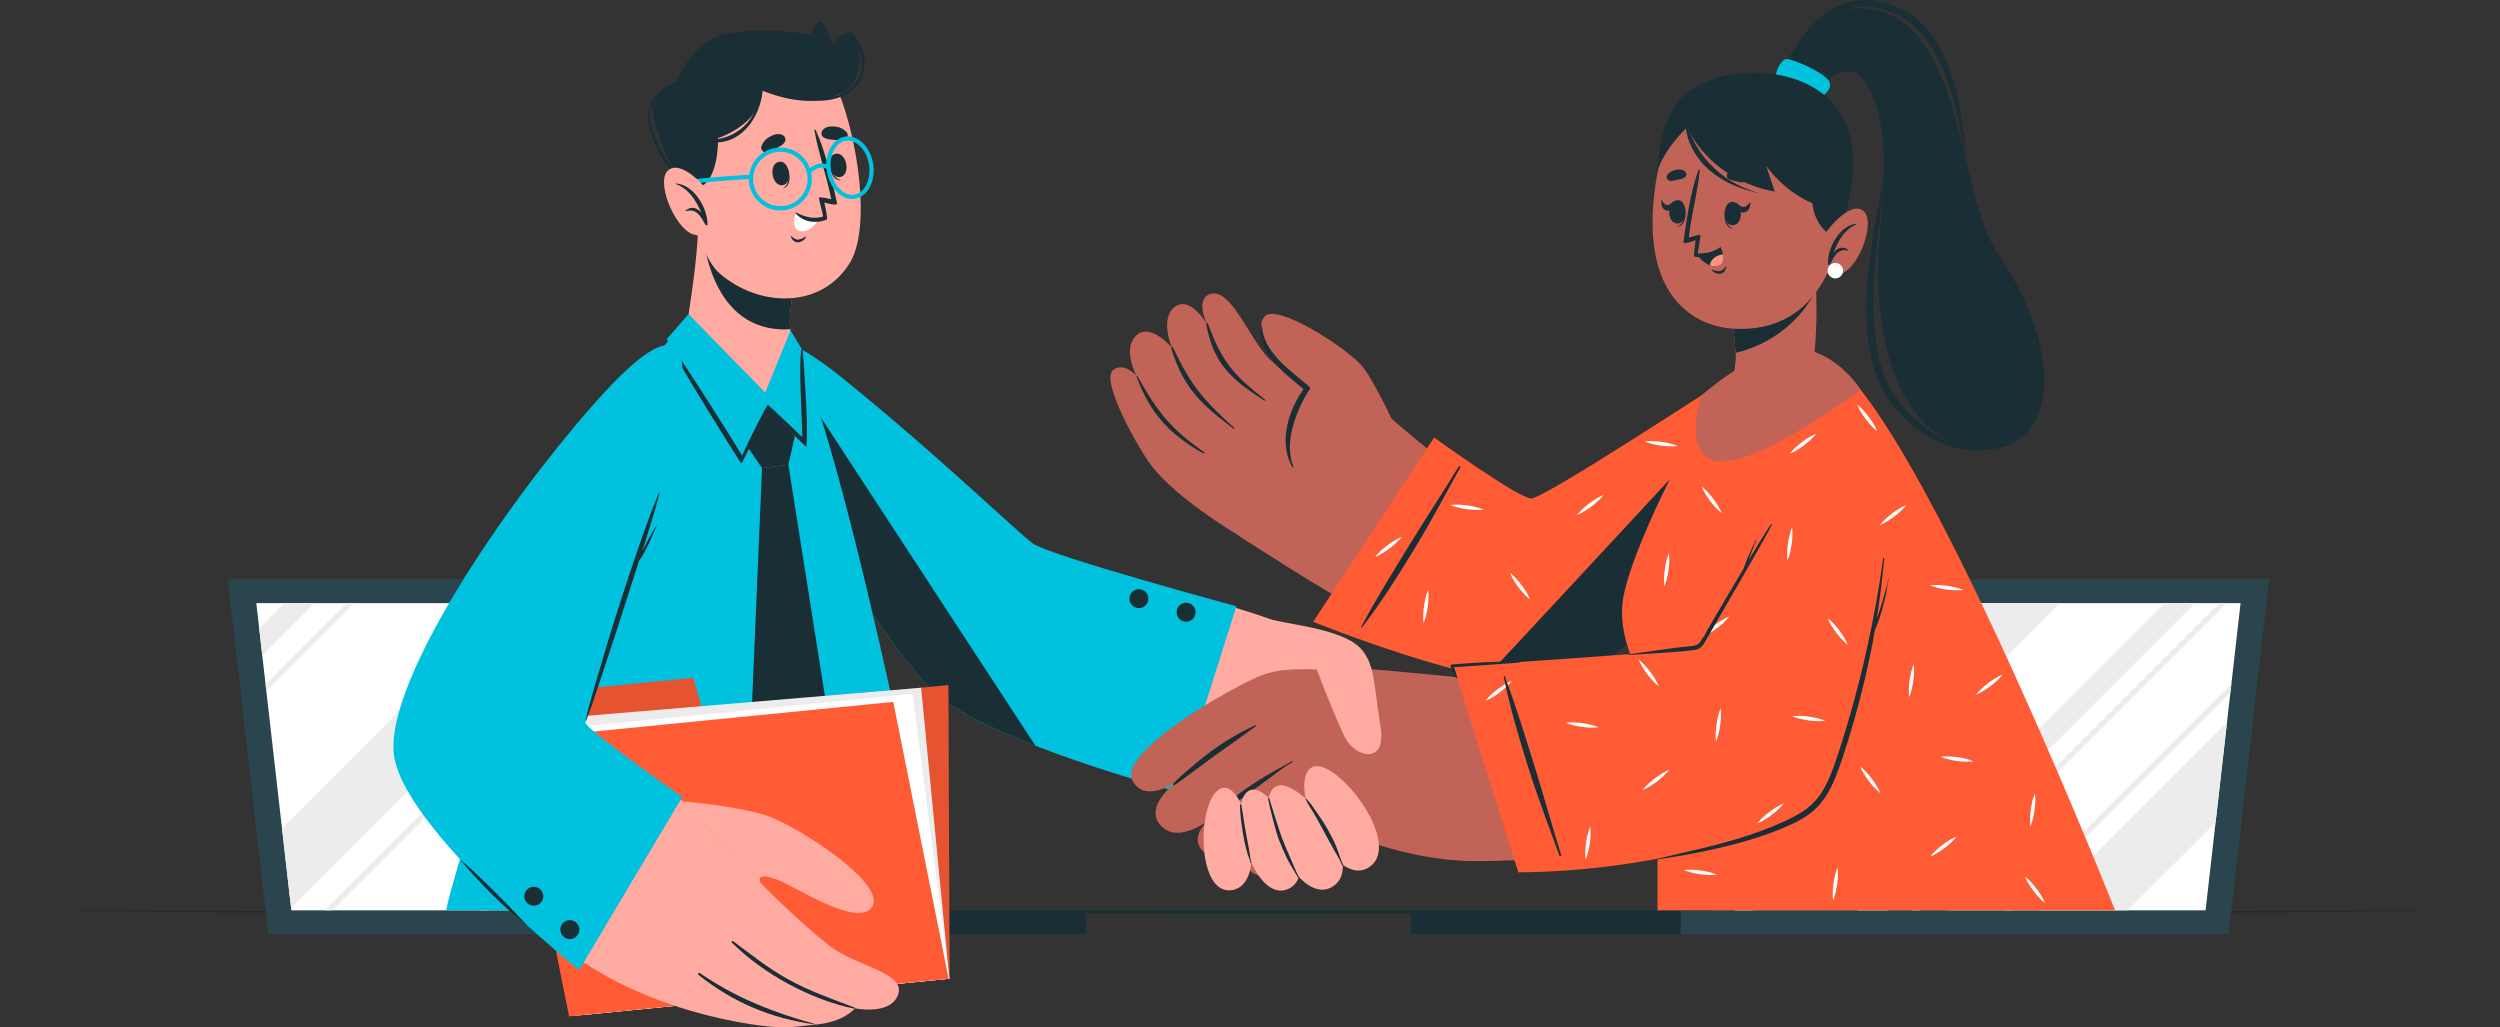
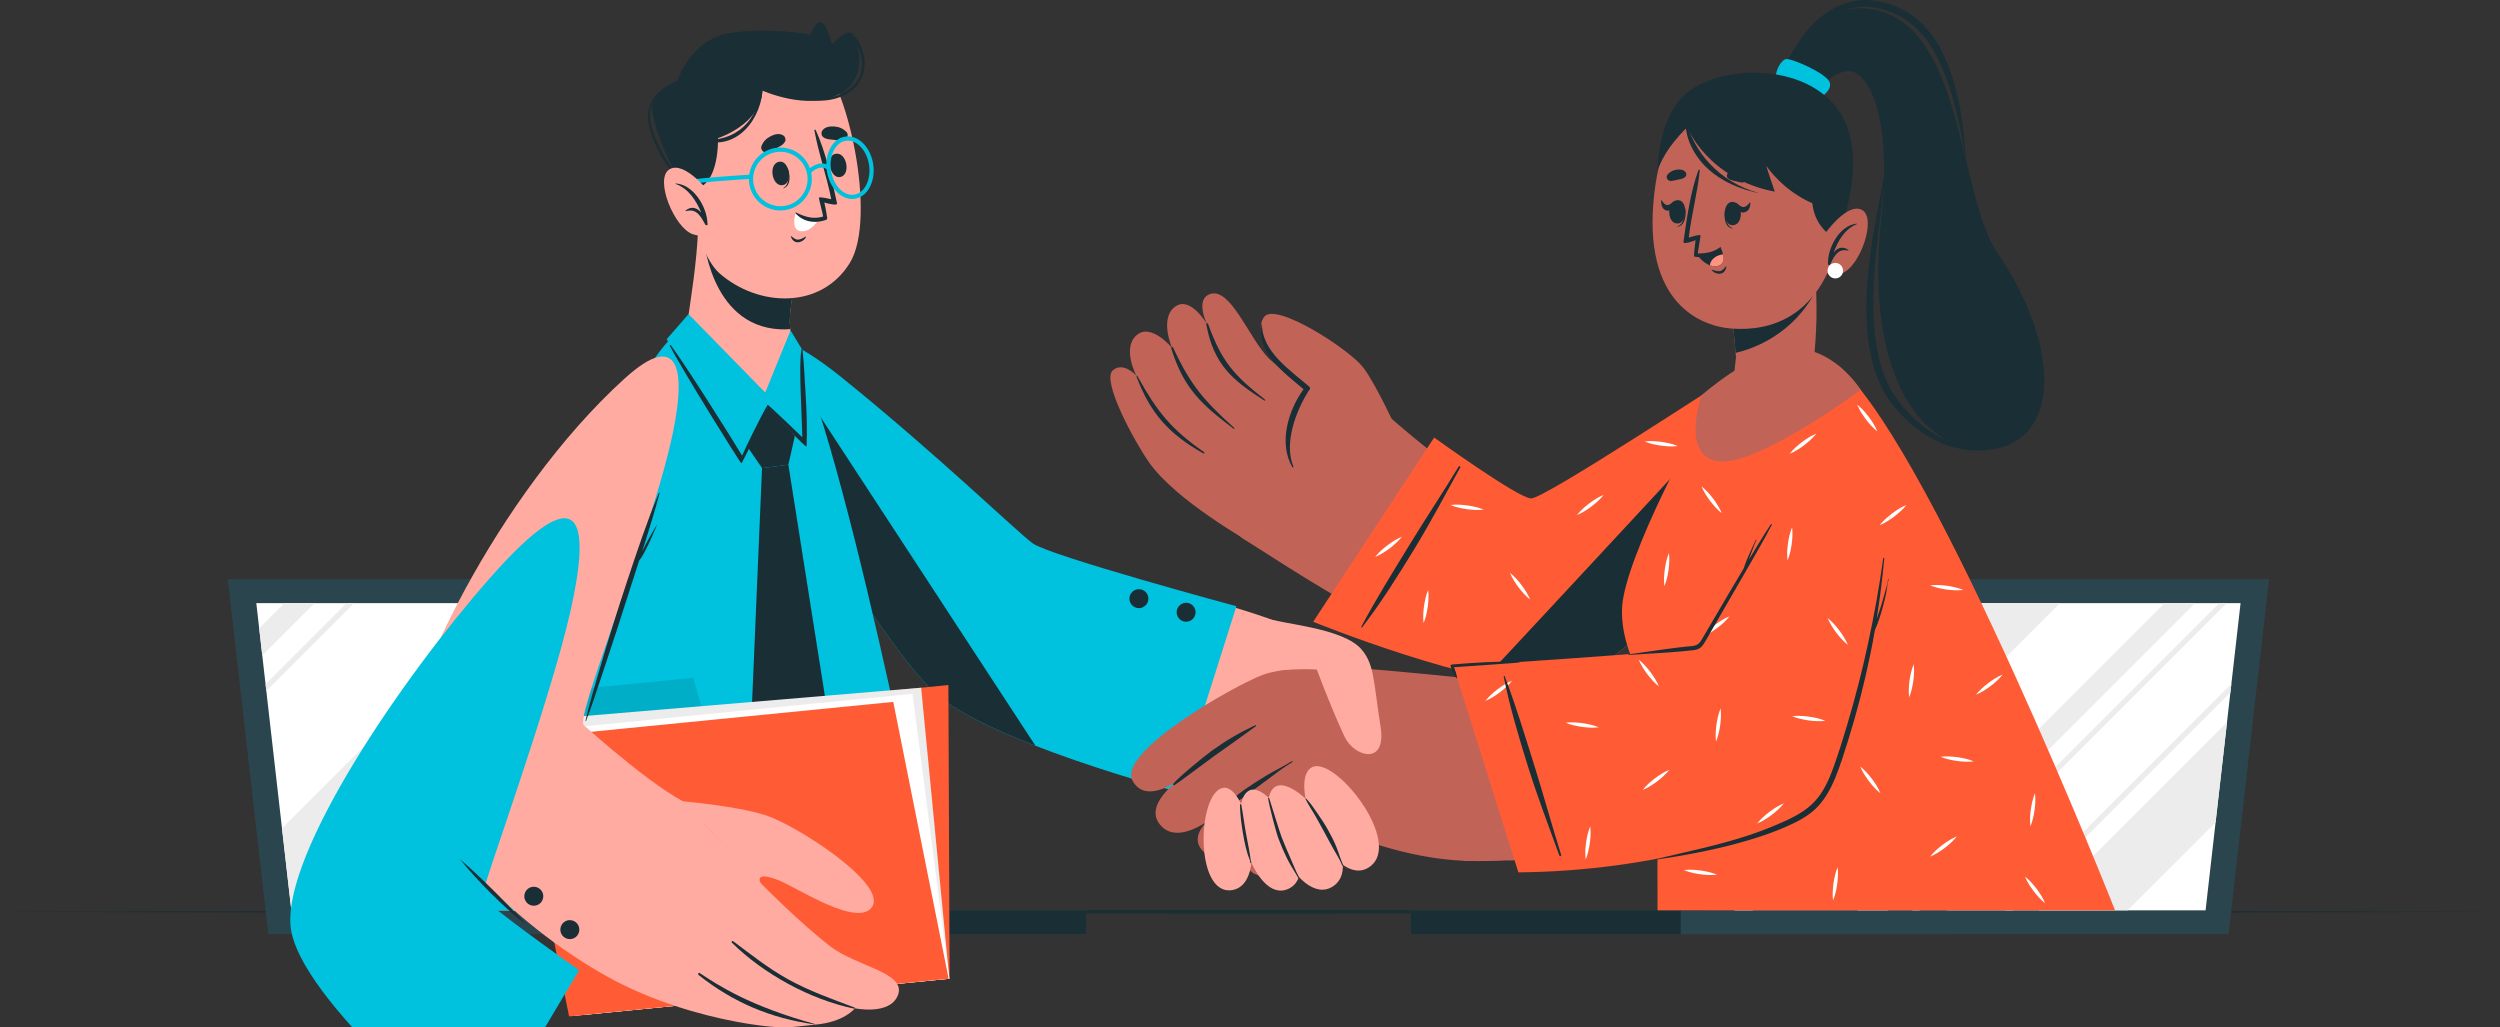
<svg xmlns="http://www.w3.org/2000/svg" id="_レイヤー_1" data-name="レイヤー 1" viewBox="0 0 599.88 246.55">
  <rect x="0" y="0" width="599.88" height="246.55" fill="#333333" stroke="none" />
  <polygon points="0 218.79 74.98 218.57 149.97 218.49 299.94 218.34 449.91 218.49 524.89 218.57 599.88 218.79 524.89 219.01 449.91 219.09 299.94 219.25 149.97 219.09 74.98 219.01 0 218.79" style="fill: #1a2e35; stroke-width: 0px;" />
  <g>
    <polygon points="189.75 224.15 64.38 224.15 54.67 139 180.05 139 189.75 224.15" style="fill: #2b454e; stroke-width: 0px;" />
    <polygon points="182.92 218.44 69.91 218.44 61.5 144.72 174.52 144.72 182.92 218.44" style="fill: #fff; stroke-width: 0px;" />
    <g>
      <rect x="131.94" y="218.44" width="128.68" height="5.72" style="fill: #2b454e; stroke-width: 0px;" />
      <rect x="195.85" y="218.44" width="64.77" height="5.72" style="fill: #1a2e35; stroke-width: 0px;" />
    </g>
    <g>
      <polygon points="143 144.72 69.85 217.87 67.67 198.74 121.68 144.72 143 144.72" style="fill: #ececec; stroke-width: 0px;" />
      <polygon points="181.01 201.65 164.22 218.44 142.89 218.44 178.83 182.51 181.01 201.65" style="fill: #ececec; stroke-width: 0px;" />
      <polygon points="75.51 144.72 62.94 157.28 62.2 150.76 68.24 144.72 75.51 144.72" style="fill: #ececec; stroke-width: 0px;" />
      <polygon points="177.42 170.21 129.19 218.44 121.91 218.44 176.68 163.68 177.42 170.21" style="fill: #ececec; stroke-width: 0px;" />
      <polygon points="84.99 144.72 63.91 165.8 63.73 164.16 83.17 144.72 84.99 144.72" style="fill: #ececec; stroke-width: 0px;" />
      <polygon points="153.45 144.72 79.73 218.44 77.91 218.44 151.63 144.72 153.45 144.72" style="fill: #ececec; stroke-width: 0px;" />
      <polygon points="176.2 159.43 117.18 218.44 115.36 218.44 176.01 157.79 176.2 159.43" style="fill: #ececec; stroke-width: 0px;" />
    </g>
  </g>
  <g>
    <polygon points="409.38 224.15 534.75 224.15 544.46 139 419.09 139 409.38 224.15" style="fill: #2b454e; stroke-width: 0px;" />
    <polygon points="416.21 218.44 529.23 218.44 537.63 144.72 424.62 144.72 416.21 218.44" style="fill: #fff; stroke-width: 0px;" />
    <g>
      <rect x="338.52" y="218.44" width="128.68" height="5.72" style="fill: #2b454e; stroke-width: 0px;" />
      <rect x="338.52" y="218.44" width="64.77" height="5.72" style="fill: #1a2e35; stroke-width: 0px;" />
    </g>
    <g>
      <polygon points="534.38 173.28 531.63 197.35 510.53 218.44 489.21 218.44 534.38 173.28" style="fill: #ececec; stroke-width: 0px;" />
      <polygon points="494.3 144.72 420.59 218.44 416.21 218.44 418.4 199.31 472.99 144.72 494.3 144.72" style="fill: #ececec; stroke-width: 0px;" />
      <polygon points="446.28 144.72 421.83 169.16 422.77 160.95 439 144.72 446.28 144.72" style="fill: #ececec; stroke-width: 0px;" />
      <polygon points="526.69 144.72 452.97 218.44 445.69 218.44 519.41 144.72 526.69 144.72" style="fill: #ececec; stroke-width: 0px;" />
      <polygon points="535.42 164.09 535.2 166.14 482.9 218.44 481.08 218.44 535.42 164.09" style="fill: #ececec; stroke-width: 0px;" />
      <polygon points="534.32 144.72 460.61 218.44 458.79 218.44 532.51 144.72 534.32 144.72" style="fill: #ececec; stroke-width: 0px;" />
      <polygon points="465.66 144.72 419.33 191.04 419.57 188.99 463.84 144.72 465.66 144.72" style="fill: #ececec; stroke-width: 0px;" />
    </g>
  </g>
  <g>
    <g>
      <path d="m180.87,95.92c15.55,31.39,38.58,62.72,44.75,68.65,16.57,15.91,60.82,27.34,73.87,27.7,5.63.16,13.42-37.25,9.27-41.62-4.15-4.36-58.79-16.24-61.72-18.48-2.03-1.56-28.1-26.33-45.37-41.04-21.47-18.28-24.88-3.46-20.79,4.78Z" style="fill: #ffaba1; stroke-width: 0px;" />
      <path d="m296.68,145.47l-14.1,44.53s-46.24-12.21-58.61-24.07c-12.37-11.86-38-54.49-43-68.53-5.01-14.04-1.74-25.14,20.88-6.92,22.63,18.22,41.89,36.87,45.91,39.87,4.02,3,48.93,15.12,48.93,15.12Z" style="fill: #00c1de; stroke-width: 0px;" />
      <g>
        <path d="m282.36,147.25c.19,1.24,1.35,2.1,2.59,1.91,1.24-.19,2.1-1.35,1.91-2.59-.19-1.24-1.35-2.1-2.59-1.91-1.24.19-2.1,1.35-1.91,2.59Z" style="fill: #1a2e35; stroke-width: 0px;" />
        <path d="m271.03,143.99c.19,1.24,1.35,2.1,2.59,1.91s2.1-1.35,1.91-2.59c-.19-1.24-1.35-2.1-2.59-1.91-1.24.19-2.1,1.35-1.91,2.59Z" style="fill: #1a2e35; stroke-width: 0px;" />
      </g>
      <path d="m248.47,178.96c-10.13-3.93-19.78-8.51-24.5-13.03-12.37-11.86-38-54.49-43-68.54-3.2-8.98-3.03-16.75,3.43-16.43l64.07,98Z" style="fill: #1a2e35; stroke-width: 0px;" />
    </g>
    <path d="m107.13,218.43l116.72.02c.47-4.27-23.55-123.2-34.98-138.11-2.45-3.19-10.51-4.07-17.37-3.22-1.9.23-3.7.6-5.28,1.08-.03.02-.1.03-.18.05-1.59.52-2.95,1.16-3.88,1.9-19.08,15.23-55.95,137.23-55.03,138.28Z" style="fill: #00c1de; stroke-width: 0px;" />
    <g>
      <polygon points="179.38 107.23 184.34 97.57 190.74 104.56 189.17 111.51 182.85 112.32 179.38 107.23" style="fill: #1a2e35; stroke-width: 0px;" />
      <polygon points="182.85 112.32 179.83 183.4 193.15 206.91 200.06 180.45 189.17 111.51 182.85 112.32" style="fill: #1a2e35; stroke-width: 0px;" />
    </g>
    <g>
      <g>
        <path d="m182.67,96.28c-1.84-.07-14.03-9.61-17.78-17.04-.25-.51.69-5.76,1.53-12.18.5-3.9.96-8.26,1.09-12.27.02-.82,2.77.78,2.77.78l5.14,1.43,17.01,4.74s-2.75,8.32-2.94,15.3c0,.58.03,1.13.12,1.65,0,.08.02.17.03.27.4,3.14-3.97,17.44-6.98,17.32Z" style="fill: #ffaba1; stroke-width: 0px;" />
        <path d="m189.62,78.69c0,.08.02.17.03.27-.79.09-1.65.1-2.59.05-16.91-.94-18.3-22.53-18.3-22.53l6.68.51,17.01,4.74s-2.75,8.32-2.94,15.3c0,.58.03,1.13.12,1.65Z" style="fill: #1a2e35; stroke-width: 0px;" />
      </g>
      <g>
        <path d="m176.83,72.18s0,0,0,0" style="fill: none; stroke: #ffa79d; stroke-linecap: round; stroke-linejoin: round; stroke-width: 0px;" />
        <path d="m163.56,25.35c-2.55,8.97,2.65,34.63,9.1,40.25,9.35,8.15,24.41,8.66,31.27-2.53,6.65-10.84-.71-44.16-7.9-49.24-10.58-7.49-28.71-1.72-32.48,11.52Z" style="fill: #ffaba1; stroke-width: 0px;" />
        <g>
          <g>
            <path d="m188.98,40.29c-.03-.06-.12.11-.1.18.4,1.72.56,3.76-.89,4.64-.05.03-.02.11.03.09,1.86-.65,1.61-3.35.96-4.91Z" style="fill: #1a2e35; stroke-width: 0px;" />
            <path d="m187.08,38.79c-2.82.34-1.94,5.96.68,5.65,2.58-.31,1.69-5.93-.68-5.65Z" style="fill: #1a2e35; stroke-width: 0px;" />
          </g>
          <g>
-             <path d="m199.11,38.99c0-.07.15.06.16.13.22,1.75.76,3.72,2.43,4.05.05.01.06.1,0,.1-1.97.03-2.66-2.59-2.59-4.28Z" style="fill: #1a2e35; stroke-width: 0px;" />
            <path d="m200.38,36.92c2.77-.65,3.87,4.93,1.31,5.54-2.52.6-3.63-4.99-1.31-5.54Z" style="fill: #1a2e35; stroke-width: 0px;" />
          </g>
          <path d="m184.45,36.56c.74-.31,1.36-.72,2.06-1.11.78-.43,1.45-.7,1.88-1.53.23-.45,0-1.15-.42-1.41-.96-.61-2.05-.32-3.02.16-1.05.53-1.72,1.2-2.2,2.27-.47,1.03.73,2.03,1.7,1.62Z" style="fill: #1a2e35; stroke-width: 0px;" />
          <path d="m202.11,33.75c-.8,0-1.54-.14-2.33-.23-.89-.1-1.61-.08-2.33-.69-.38-.32-.44-1.06-.16-1.46.65-.94,1.77-1.09,2.85-1.02,1.17.08,2.05.44,2.91,1.24.83.77.11,2.16-.94,2.15Z" style="fill: #1a2e35; stroke-width: 0px;" />
          <path d="m189.91,56.71c.48.34.99.84,1.63.79.61-.04,1.28-.43,1.8-.73.05-.03.12.02.09.08-.35.74-1.23,1.31-2.06,1.29-.81-.01-1.31-.63-1.61-1.33-.04-.1.08-.15.15-.11Z" style="fill: #1a2e35; stroke-width: 0px;" />
          <path d="m196.55,52.43s-.94,1.79-2.47,2.63c-.57.31-1.2.5-1.9.42-1.45-.15-1.68-1.42-1.6-2.55.07-.93.36-1.77.36-1.77,0,0,2.33,1.58,5.62,1.27Z" style="fill: #fff; stroke-width: 0px;" />
          <path d="m190.92,51.21c1.21,1.36,2.78,1.96,4.37,2.02.71.03,1.45-.06,2.15-.24.14-.03.28-.06.4-.11.12-.04.24-.07.37-.12.2-.06.28-.25.29-.44h0c-.01-.08-.02-.13-.04-.19h0s-.03-.17-.03-.17c-.17-1.35-.63-3.37-.63-3.37.53.17,3.2.9,3.05.2-1.26-5.75-2.66-12.14-5.12-17.59-.07-.18-.36-.09-.31.09.99,5.57,2.95,10.93,4.04,16.51-.85-.18-2.23-.53-2.93-.41-.18.08.94,3.89.97,4.5,0,0,0,.03,0,.07-2.21.64-4.01.23-6.44-.94-.15-.08-.26.06-.14.18Z" style="fill: #1a2e35; stroke-width: 0px;" />
        </g>
        <g>
          <path d="m166.59,45.36c6.13-.92,5.69-12.22,5.69-12.22,0,0,10.27-3.26,10.65-11.41,0,0,10.92,4.92,18.36.92,7.44-4,4.49-12.64,3.35-14.41s-4.99,2.39-4.99,2.39c0,0-1.23-4.95-2.65-5.27-1.42-.32-2.43,2.94-2.43,2.94,0,0-10.61-1.92-19.76-.32-9.14,1.6-12.34,11.52-12.34,11.52,0,0-4.76,1.76-5.85,5.43-1.09,3.67,6.06,21,9.97,20.41Z" style="fill: #1a2e35; stroke-width: 0px;" />
          <path d="m169.81,33.59c8.3-.11,12.91-6.3,12.95-14.27,0-.1.14-.11.15-.01.83,7.3-4.77,16.38-13.13,14.66-.2-.04-.19-.37.03-.37Z" style="fill: #1a2e35; stroke-width: 0px;" />
          <path d="m162.66,19.34c.09-.04.16.1.08.15-2.12,1.39-4.62,2.56-5.92,4.87-1.57,2.79-.67,6.02.47,8.76,1.76,4.25,4.88,9.66,9.2,11.68.25.12.06.48-.19.38-5.14-2.1-8.98-9.14-10.4-14.25-1.58-5.72,1.56-9.56,6.75-11.6Z" style="fill: #1a2e35; stroke-width: 0px;" />
          <path d="m192.17,22.71c3.9,1.64,9.24.95,12.39-2.02,3.84-3.62,2.21-8.42-.24-12.26-.12-.19.14-.45.31-.27,3.06,3.25,4.07,8.71,1.02,12.33-3.15,3.74-9.45,4.55-13.75,2.76-.36-.15-.09-.69.27-.54Z" style="fill: #1a2e35; stroke-width: 0px;" />
        </g>
        <g>
          <path d="m187.53,50.5c-3.37.13-6.53-2.03-7.52-5.41-1.18-3.99,1.11-8.2,5.1-9.38,3.99-1.18,8.2,1.11,9.38,5.1h0c1.18,3.99-1.11,8.2-5.1,9.38-.62.18-1.24.28-1.85.3Zm-.53-14.08c-.53.02-1.07.11-1.6.26-3.46,1.02-5.44,4.66-4.42,8.12,1.02,3.46,4.67,5.44,8.12,4.42,3.46-1.02,5.44-4.67,4.42-8.12-.86-2.92-3.6-4.79-6.52-4.68Z" style="fill: #00c1de; stroke-width: 0px;" />
          <path d="m204.63,47.74c-2.89.11-5.62-2.75-6.22-6.64-.31-1.96-.04-3.9.76-5.46.82-1.61,2.11-2.63,3.63-2.86,1.52-.24,3.05.34,4.33,1.62,1.23,1.24,2.08,3,2.39,4.97.64,4.11-1.33,7.85-4.39,8.32-.17.03-.33.04-.49.05Zm-1.3-14c-.13,0-.25.02-.38.04-1.19.18-2.21,1.01-2.88,2.33-.7,1.37-.94,3.09-.66,4.84.56,3.56,3.04,6.15,5.56,5.75,2.51-.39,4.1-3.61,3.55-7.17-.27-1.75-1.02-3.32-2.11-4.41-.93-.94-2.01-1.41-3.07-1.37Z" style="fill: #00c1de; stroke-width: 0px;" />
          <path d="m194.37,41.72l-.76-.66c.98-1.13,3.4-2.81,5.52-1.15l-.62.79c-1.9-1.49-4.05.91-4.14,1.02Z" style="fill: #00c1de; stroke-width: 0px;" />
          <path d="m161.44,48.82l-.96-.32c.15-.45,1.52-4.38,3.69-5.09,2.03-.66,15.59-1.49,16.16-1.52l.06,1.01c-3.89.23-14.35.96-15.91,1.48-1.43.47-2.68,3.37-3.05,4.45Z" style="fill: #00c1de; stroke-width: 0px;" />
        </g>
        <g>
          <path d="m170.48,46.5s-6.15-8.09-9.84-5.87c-3.7,2.22,1.15,14.12,5.65,15.59,4.5,1.48,5.95-2.66,5.95-2.66l-1.76-7.06Z" style="fill: #ffaba1; stroke-width: 0px;" />
          <path d="m162.12,44.01c-.07,0-.08.1-.02.12,3.16,1.14,4.91,3.96,6.17,6.9-.97-1.11-2.25-1.7-3.75-.53-.08.06,0,.19.09.16,1.26-.32,2.19-.14,3.09.85.64.7,1.09,1.6,1.56,2.41.16.27.65.1.53-.21,0-.02-.02-.05-.03-.07-.08-3.97-3.37-9.39-7.65-9.62Z" style="fill: #1a2e35; stroke-width: 0px;" />
        </g>
      </g>
      <g>
        <path d="m189.7,79.29l-6.08,14.91-18.41-18.83-5.24,6.02s17.99,29.89,18.11,28.55l6.15-12.79,8.82,8.93-.67-22.36-2.67-4.42Z" style="fill: #00c1de; stroke-width: 0px;" />
        <path d="m193.33,95c-.23-3.69-.37-7.41-.77-11.08-.01-.13-.22-.19-.25-.04-.75,3.56.22,17.66.2,21.04-.01-.01-.03-.03-.04-.04-.37-.39-8.17-7.85-8.25-7.74-1.33,2.03-5.84,11.34-6.15,12.19-2.84-4.75-13.75-22.01-17.12-26.5-.1-.13-.3-.02-.22.13,2.51,5.01,16.94,28.26,17.16,28.2.15.12,5.76-11.35,6.43-13.52,1.32,1.63,9.2,10.05,9.22,9.5.19-3.7.02-8.45-.21-12.14Z" style="fill: #1a2e35; stroke-width: 0px;" />
      </g>
    </g>
    <g>
      <g>
        <g>
          <polygon points="227.86 234.84 136.97 243.84 136.68 173.37 227.57 164.37 227.86 234.84" style="fill: #ff5c35; stroke-width: 0px;" />
-           <polygon points="166.35 162.64 136.6 165.58 136.68 173.37 168.51 170.22 166.35 162.64" style="fill: #ff5c35; stroke-width: 0px;" />
        </g>
        <g style="opacity: .1;">
-           <polygon points="227.86 234.84 136.97 243.84 136.68 173.37 227.57 164.37 227.86 234.84" style="stroke-width: 0px;" />
          <polygon points="166.35 162.64 136.6 165.58 136.68 173.37 168.51 170.22 166.35 162.64" style="stroke-width: 0px;" />
        </g>
      </g>
      <polygon points="227.8 234.85 140.14 243.52 127.6 172.87 221.03 165.02 227.8 234.85" style="fill: #ececec; stroke-width: 0px;" />
      <polygon points="227.8 234.85 137.9 243.74 124.47 175.83 218.96 166.48 227.8 234.85" style="fill: #fff; stroke-width: 0px;" />
      <polygon points="227.63 234.86 136.55 243.88 123.25 177.43 214.34 168.42 227.63 234.86" style="fill: #ff5c35; stroke-width: 0px;" />
    </g>
    <g>
      <path d="m149.94,90.77c-31.07,28.19-53.49,76.78-52.8,89.87.91,17.3,32.24,46.87,52.65,55.43,5.16,2.17,25.12-40.08,17.57-42.28-7.97-2.32-26.4-19.03-27.29-19.79-1.92-1.62,12.93-38.58,19.15-61.02,7.02-25.33,3.8-34.08-9.27-22.21Z" style="fill: #ffaba1; stroke-width: 0px;" />
      <g>
        <path d="m138.25,229.61c19.76,14.27,46.62,17.36,51.26,16.89,3.95-.39,5.98-.63,5.98-.63,7.1-.56,9.65-3.93,9.65-3.93,0,0,8.4,1.77,10.31-3.13,2.16-5.49-10.06-6.9-16.31-11.79-14.31-11.2-31.52-31.12-35.33-34.76l-25.58,37.34Z" style="fill: #ffaba1; stroke-width: 0px;" />
        <path d="m175.91,225.83c4.28,3.21,8.4,6.48,13.08,9.09,5.15,2.87,10.58,4.77,16.06,6.84.17.06.1.31-.08.27-10.52-2.18-21.74-8.3-29.36-15.84-.18-.18.08-.52.29-.36Z" style="fill: #1a2e35; stroke-width: 0px;" />
        <path d="m167.9,233.49c4.34,2.89,11.99,7.93,27.64,12.22.05.01.04.11-.01.1-10.54-1.43-19.66-5.3-27.91-11.87-.26-.2-.01-.64.28-.45Z" style="fill: #1a2e35; stroke-width: 0px;" />
        <path d="m182.77,212.45c-1.29-2.2-.14-2.89,4.07-1.23,4.26,1.67,19.47,11.79,22.55,6.16,3.1-5.64-18.65-19.6-25.87-21.82-7.22-2.24-19.69-3.28-19.69-3.28,3.69,3.57,11.8,13.08,18.94,20.17Z" style="fill: #ffaba1; stroke-width: 0px;" />
      </g>
      <g>
-         <path d="m138.96,232.79l24.75-41.55s-23.16-16.24-23.27-17.87c-.11-1.63,16.28-46.39,21.23-68.43,4.95-22.03,2.5-32.54-19.19-7.98-21.68,24.57-49.5,65.89-48.02,83.6,1.48,17.71,44.5,52.22,44.5,52.22Z" style="fill: #00c1de; stroke-width: 0px;" />
+         <path d="m138.96,232.79s-23.16-16.24-23.27-17.87c-.11-1.63,16.28-46.39,21.23-68.43,4.95-22.03,2.5-32.54-19.19-7.98-21.68,24.57-49.5,65.89-48.02,83.6,1.48,17.71,44.5,52.22,44.5,52.22Z" style="fill: #00c1de; stroke-width: 0px;" />
        <path d="m157.55,126.01c-.9,1.58-1.86,3.12-2.68,4.74-.27.53-.53,1.06-.79,1.59.2-.64.41-1.27.61-1.91,1.27-3.99,2.5-8.01,3.57-12.06.03-.1-.13-.17-.17-.07-2.86,6.88-5.22,13.97-7.57,21.03-2.36,7.12-4.59,14.28-6.7,21.47-1.18,4.02-2.4,8.05-3.33,12.14-.02.09.11.12.14.03,1.36-3.5,2.52-7.09,3.7-10.66,1.18-3.56,2.38-7.12,3.54-10.69,1.85-5.69,3.67-11.39,5.49-17.09.83-1.02,1.39-2.25,1.99-3.43.84-1.65,1.52-3.38,2.27-5.07.02-.05-.04-.08-.07-.04Z" style="fill: #1a2e35; stroke-width: 0px;" />
        <g>
          <path d="m134.57,222.36c-.39,1.19.26,2.48,1.46,2.87,1.19.39,2.48-.26,2.87-1.46.39-1.19-.26-2.48-1.46-2.87-1.19-.39-2.48.26-2.87,1.46Z" style="fill: #1a2e35; stroke-width: 0px;" />
          <path d="m125.92,214.35c-.39,1.19.26,2.48,1.46,2.87,1.19.39,2.48-.26,2.87-1.46.39-1.19-.26-2.48-1.46-2.87s-2.48.26-2.87,1.46Z" style="fill: #1a2e35; stroke-width: 0px;" />
        </g>
        <path d="m110.36,206.16c2.87,2.44,5.56,5.06,8.23,7.69,1.32,1.33,2.65,2.66,3.94,4.01,1.31,1.34,2.58,2.72,3.87,4.1-3.04-2.24-5.78-4.83-8.45-7.46-2.65-2.66-5.23-5.4-7.59-8.34Z" style="fill: #1a2e35; stroke-width: 0px;" />
      </g>
    </g>
  </g>
  <g>
    <g>
      <path d="m427.25,18.61c1.95-6.25,10.46-20.03,24.21-15.87,19.62,5.93,18.87,44.75,27.68,57.7,15.97,23.47,14.52,45.07-.58,47.11-16.93,2.29-31.37-17.01-27.12-55.42,2.66-24.02-3.12-35.32-7.98-35.06-4.87.26-8.06,6.08-8.06,6.08l-8.14-4.54Z" style="fill: #1a2e35; stroke-width: 0px;" />
      <path d="m428.15,16.27c1.26-2.87,2.87-5.58,4.81-8.09,1.94-2.49,4.32-4.72,7.19-6.25,2.84-1.56,6.24-2.23,9.5-1.8,3.22.41,6.36,1.57,9.05,3.45,2.67,1.9,4.8,4.45,6.41,7.22,1.6,2.79,2.78,5.75,3.69,8.78,1.75,6.08,2.56,12.34,2.91,18.58-1.04-6.17-2.3-12.29-4.23-18.16-1.04-2.9-2.22-5.75-3.81-8.34-1.57-2.59-3.54-4.94-5.99-6.64-2.42-1.73-5.29-2.81-8.25-3.24-2.93-.47-5.95.08-8.65,1.37-2.7,1.31-5.11,3.29-7.16,5.59-1.06,1.12-2.01,2.35-2.92,3.61-.89,1.27-1.74,2.58-2.54,3.93Z" style="fill: #1a2e35; stroke-width: 0px;" />
      <path d="m452.58,38.86c-.15,3.84-.73,7.64-1.17,11.44-.49,3.8-.96,7.59-1.32,11.39-.34,3.8-.61,7.6-.58,11.39.01,3.79.25,7.57,1,11.25.71,3.67,1.93,7.26,3.93,10.38,2.02,3.07,4.71,5.84,7.69,8.05,3.01,2.2,6.51,3.77,10.22,4.38,1.85.32,3.75.4,5.64.23.94-.08,1.88-.23,2.81-.46.92-.22,1.85-.48,2.69-.95-1.61,1.06-3.54,1.55-5.43,1.87-1.91.31-3.87.36-5.82.16-1.94-.21-3.86-.69-5.69-1.37-1.83-.7-3.57-1.64-5.2-2.73-1.63-1.09-3.14-2.36-4.52-3.75l-1.02-1.06-.97-1.1c-.64-.74-1.26-1.54-1.8-2.36-2.19-3.32-3.49-7.12-4.26-10.94-1.46-7.7-1.01-15.52-.05-23.14.48-3.82,1.14-7.6,1.84-11.37.72-3.77,1.47-7.52,2.02-11.31Z" style="fill: #1a2e35; stroke-width: 0px;" />
      <path d="m426.1,18.61c-.05-1.8,1.25-4.11,2.41-4.43,1.16-.32,9.79,3.39,10.53,5.6.74,2.21-3.1,4.17-3.1,4.17l-9.85-5.33Z" style="fill: #00c1de; stroke-width: 0px;" />
    </g>
    <g>
      <path d="m432.76,98.05c-5.13,11.15-43.26,63.59-62.2,65.02-19.81,1.5-67.34-30.88-71.9-33.58-12.49-7.39,22.34-41.49,28.36-35.43,10.07,10.12,34.12,29.19,40.01,27.9,12.36-2.71,38.12-24.34,56.4-35.6,11.02-6.79,15.01-.65,9.34,11.69Z" style="fill: #c26358; stroke-width: 0px;" />
      <g>
        <g>
          <path d="m301.65,131.22c-2.15-1.43-19.49-11.06-25.99-20.35-3.44-4.92-11.39-19.51-8.66-21.98,2.49-2.25,5.65,1.21,5.65,1.21,0,0-3.45-6.56.05-9.65,3.5-3.09,8.53,3.02,8.53,3.02,0,0-3.05-6.99.66-9.83,3.71-2.84,7.74,4.16,7.74,4.16,0,0-3.09-6.26.96-7.31,4.86-1.26,9.25,10.92,13.96,15.61,1.07,1.06,23.23,20.03,23.23,20.03l-26.14,25.08Z" style="fill: #c26358; stroke-width: 0px;" />
          <g>
            <path d="m289.91,77.81c3.25,8.95,6.21,12.31,13.62,18.06.14.11.01.35-.15.25-7.76-4.97-12.1-8.64-13.91-18.17-.09-.47.29-.56.44-.13Z" style="fill: #1a2e35; stroke-width: 0px;" />
            <path d="m281.51,83.44c4.18,9.01,7.37,12.67,14.68,19.27.1.09-.04.28-.16.19-7.72-5.87-11.95-9.63-14.95-19.18-.14-.43.23-.69.42-.28Z" style="fill: #1a2e35; stroke-width: 0px;" />
            <path d="m273.02,90.41c4.68,8.43,8,12.6,15.92,18.09.19.13.02.41-.18.3-8.62-4.81-12.81-9.99-15.98-18.22-.22-.56-.05-.7.24-.17Z" style="fill: #1a2e35; stroke-width: 0px;" />
          </g>
        </g>
        <g>
          <path d="m335.29,103.41s-4.92-10.87-8.13-15.17c-3.21-4.3-21.09-15.91-23.82-12.2-3.52,4.8,5.48,13.54,10.44,17.24,0,0-8.16,11.1-3.06,18.77,5.1,7.67,24.56-8.64,24.56-8.64Z" style="fill: #c26358; stroke-width: 0px;" />
          <path d="m302.81,77.68c-.05,6.69,6.78,11.14,11.33,15.09.35.3.23.68-.06.9-3.11,4.88-6.07,12.67-3.72,18.31.07.16-.16.29-.25.13-3.34-5.7-1.06-13.59,2.69-18.72-4.73-3.98-11.39-8.74-10.06-15.71,0-.04.06-.04.06,0Z" style="fill: #1a2e35; stroke-width: 0px;" />
        </g>
      </g>
      <g>
        <path d="m432.24,101.22c-5.94,11.84-40.56,62.33-59.26,63.13-18.7.8-57.88-15.16-57.88-15.16l29.03-44.2s20.09,14.5,23.24,14.61c3.15.12,45.35-27.76,55.21-33.89,9.86-6.13,19.32-3.74,9.66,15.51Z" style="fill: #ff5c35; stroke-width: 0px;" />
        <g>
          <path d="m341.59,149.51c-.17-1.37-.07-2.71.1-4.04.2-1.32.46-2.64,1-3.91.17,1.37.07,2.71-.1,4.04-.2,1.32-.46,2.64-1,3.91Z" style="fill: #fff; stroke-width: 0px;" />
          <path d="m399.37,140.66c-.17-1.37-.07-2.71.1-4.04.2-1.32.46-2.64,1-3.91.17,1.37.07,2.71-.1,4.04-.2,1.32-.46,2.64-1,3.91Z" style="fill: #fff; stroke-width: 0px;" />
          <path d="m402.58,107.03c-1.37.17-2.71.07-4.04-.1-1.32-.2-2.64-.46-3.91-1,1.37-.17,2.71-.07,4.04.1,1.32.2,2.64.46,3.91,1Z" style="fill: #fff; stroke-width: 0px;" />
          <path d="m356.01,122.28c-1.37.17-2.71.07-4.04-.1-1.32-.2-2.64-.46-3.91-1,1.37-.17,2.71-.07,4.04.1,1.32.2,2.64.46,3.91,1Z" style="fill: #fff; stroke-width: 0px;" />
          <path d="m362.8,163.35c-.05.07-.11.15-.17.21-.07,0-.15-.02-.24-.04.14-.05.27-.12.41-.17Z" style="fill: #fff; stroke-width: 0px;" />
          <path d="m329.97,133.64c.85-1.09,1.87-1.96,2.93-2.78,1.08-.8,2.19-1.54,3.48-2.06-.85,1.09-1.87,1.96-2.93,2.78-1.08.79-2.19,1.54-3.48,2.06Z" style="fill: #fff; stroke-width: 0px;" />
          <path d="m378.39,123.59c.85-1.09,1.87-1.96,2.93-2.78,1.08-.8,2.19-1.54,3.48-2.06-.85,1.09-1.87,1.96-2.93,2.78-1.08.79-2.19,1.54-3.48,2.06Z" style="fill: #fff; stroke-width: 0px;" />
          <path d="m362.32,137.46c1.09.85,1.96,1.87,2.78,2.93.8,1.08,1.54,2.19,2.06,3.48-1.09-.85-1.96-1.87-2.78-2.93-.79-1.08-1.54-2.19-2.06-3.48Z" style="fill: #fff; stroke-width: 0px;" />
          <path d="m408.29,116.72c1.09.85,1.96,1.87,2.78,2.93.8,1.08,1.54,2.19,2.06,3.48-1.09-.85-1.96-1.87-2.78-2.93-.79-1.08-1.54-2.19-2.06-3.48Z" style="fill: #fff; stroke-width: 0px;" />
        </g>
        <path d="m350.4,112.16c-3.66,6.61-7.18,13.28-11.12,19.73-3.89,6.36-7.9,12.74-12.44,18.65-.09.11-.28,0-.21-.13,3.5-6.6,7.48-12.96,11.37-19.33,3.92-6.42,8.09-12.68,12-19.11.15-.24.55-.07.41.19Z" style="fill: #1a2e35; stroke-width: 0px;" />
        <path d="m432.24,101.22c-5.94,11.84-40.57,62.33-59.27,63.13-4.54.19-10.29-.6-16.38-1.92,14.54-15.55,55.19-59.4,74.02-79.69,5.71-.35,8.49,4.82,1.64,18.49Z" style="fill: #1a2e35; stroke-width: 0px;" />
      </g>
    </g>
    <g>
      <path d="m397.73,218.43h109.78s-42.69-108.07-65.42-129.81c-6.18-5.91-21.44-5.47-28.92,4.5-6.13,8.17-23.15,40.71-23.93,52.41-.74,11.73,8.41,23.26,8.41,23.26l.08,49.65Z" style="fill: #ff5c35; stroke-width: 0px;" />
      <g>
        <path d="m411.76,177.94c-.17-1.37-.07-2.71.1-4.04.2-1.32.46-2.64,1-3.91.17,1.37.07,2.71-.1,4.04-.2,1.32-.46,2.64-1,3.91Z" style="fill: #fff; stroke-width: 0px;" />
        <path d="m487.2,198.28c-.17-1.37-.07-2.71.1-4.04.2-1.32.46-2.64,1-3.91.17,1.37.07,2.71-.1,4.04-.2,1.32-.46,2.64-1,3.91Z" style="fill: #fff; stroke-width: 0px;" />
        <path d="m439.84,216.05c-.17-1.37-.07-2.71.1-4.04.2-1.32.46-2.64,1-3.91.17,1.37.07,2.71-.1,4.04-.2,1.32-.46,2.64-1,3.91Z" style="fill: #fff; stroke-width: 0px;" />
        <path d="m428.92,134.48c-.17-1.37-.07-2.71.1-4.04.2-1.32.46-2.64,1-3.91.17,1.37.07,2.71-.1,4.04-.2,1.32-.46,2.64-1,3.91Z" style="fill: #fff; stroke-width: 0px;" />
        <path d="m458.1,167.32c-.17-1.37-.07-2.71.1-4.04.2-1.32.46-2.64,1-3.91.17,1.37.07,2.71-.1,4.04-.2,1.32-.46,2.64-1,3.91Z" style="fill: #fff; stroke-width: 0px;" />
        <path d="m399.37,140.66c-.17-1.37-.07-2.71.1-4.04.2-1.32.46-2.64,1-3.91.17,1.37.07,2.71-.1,4.04-.2,1.32-.46,2.64-1,3.91Z" style="fill: #fff; stroke-width: 0px;" />
-         <path d="m437.98,172.96c-1.37.17-2.71.07-4.04-.1-1.32-.2-2.64-.46-3.91-1,1.37-.17,2.71-.07,4.04.1,1.32.2,2.64.46,3.91,1Z" style="fill: #fff; stroke-width: 0px;" />
        <path d="m471.09,141.56c-1.37.17-2.71.07-4.04-.1-1.32-.2-2.64-.46-3.91-1,1.37-.17,2.71-.07,4.04.1,1.32.2,2.64.46,3.91,1Z" style="fill: #fff; stroke-width: 0px;" />
        <path d="m412.01,209.88c-1.37.17-2.71.07-4.04-.1-1.32-.2-2.64-.46-3.91-1,1.37-.17,2.71-.07,4.04.1,1.32.2,2.64.46,3.91,1Z" style="fill: #fff; stroke-width: 0px;" />
        <path d="m473.6,182.69c-1.37.17-2.71.07-4.04-.1-1.32-.2-2.64-.46-3.91-1,1.37-.17,2.71-.07,4.04.1,1.32.2,2.64.46,3.91,1Z" style="fill: #fff; stroke-width: 0px;" />
        <path d="m421.64,197.6c.85-1.09,1.87-1.96,2.93-2.78,1.08-.8,2.19-1.54,3.48-2.06-.85,1.09-1.87,1.96-2.93,2.78-1.08.79-2.19,1.54-3.48,2.06Z" style="fill: #fff; stroke-width: 0px;" />
        <path d="m463.14,205.54c.85-1.09,1.87-1.96,2.93-2.78,1.08-.8,2.19-1.54,3.48-2.06-.85,1.09-1.87,1.96-2.93,2.78-1.08.79-2.19,1.54-3.48,2.06Z" style="fill: #fff; stroke-width: 0px;" />
        <path d="m474.14,166.7c.85-1.09,1.87-1.96,2.93-2.78,1.08-.8,2.19-1.54,3.48-2.06-.85,1.09-1.87,1.96-2.93,2.78-1.08.79-2.19,1.54-3.48,2.06Z" style="fill: #fff; stroke-width: 0px;" />
-         <path d="m408.59,152.74c.85-1.09,1.87-1.96,2.93-2.78,1.08-.8,2.19-1.54,3.48-2.06-.85,1.09-1.87,1.96-2.93,2.78-1.08.79-2.19,1.54-3.48,2.06Z" style="fill: #fff; stroke-width: 0px;" />
        <path d="m451.04,126.01c.85-1.09,1.87-1.96,2.93-2.78,1.08-.8,2.19-1.54,3.48-2.06-.85,1.09-1.87,1.96-2.93,2.78-1.08.79-2.19,1.54-3.48,2.06Z" style="fill: #fff; stroke-width: 0px;" />
        <path d="m400.56,184.71c-.84,1.07-1.84,1.94-2.88,2.75v-1.11c.89-.64,1.84-1.21,2.88-1.64Z" style="fill: #fff; stroke-width: 0px;" />
        <path d="m429.42,108.89c.85-1.09,1.87-1.96,2.93-2.78,1.08-.8,2.19-1.54,3.48-2.06-.85,1.09-1.87,1.96-2.93,2.78-1.08.79-2.19,1.54-3.48,2.06Z" style="fill: #fff; stroke-width: 0px;" />
        <path d="m393.21,158.29c1.09.85,1.96,1.87,2.78,2.93.8,1.08,1.54,2.19,2.06,3.48-1.09-.85-1.96-1.87-2.78-2.93-.79-1.08-1.54-2.19-2.06-3.48Z" style="fill: #fff; stroke-width: 0px;" />
        <path d="m408.29,116.72c1.09.85,1.96,1.87,2.78,2.93.8,1.08,1.54,2.19,2.06,3.48-1.09-.85-1.96-1.87-2.78-2.93-.79-1.08-1.54-2.19-2.06-3.48Z" style="fill: #fff; stroke-width: 0px;" />
        <path d="m446.37,183.93c1.09.85,1.96,1.87,2.78,2.93.8,1.08,1.54,2.19,2.06,3.48-1.09-.85-1.96-1.87-2.78-2.93-.79-1.08-1.54-2.19-2.06-3.48Z" style="fill: #fff; stroke-width: 0px;" />
        <path d="m485.89,210.32c1.09.85,1.96,1.87,2.78,2.93.8,1.08,1.54,2.19,2.06,3.48-1.09-.85-1.96-1.87-2.78-2.93-.79-1.08-1.54-2.19-2.06-3.48Z" style="fill: #fff; stroke-width: 0px;" />
        <path d="m445.63,97.1c1.09.85,1.96,1.87,2.78,2.93.8,1.08,1.54,2.19,2.06,3.48-1.09-.85-1.96-1.87-2.78-2.93-.79-1.08-1.54-2.19-2.06-3.48Z" style="fill: #fff; stroke-width: 0px;" />
        <path d="m438.55,148.32c1.09.85,1.96,1.87,2.78,2.93.8,1.08,1.54,2.19,2.06,3.48-1.09-.85-1.96-1.87-2.78-2.93-.79-1.08-1.54-2.19-2.06-3.48Z" style="fill: #fff; stroke-width: 0px;" />
      </g>
    </g>
    <g>
      <g>
        <path d="m434.8,89.67c-.61,1.62-9.99,11.44-17.59,10.09-2.47-.44-.65-14.05-.65-14.05l-.1-1.03-1.32-14.49,17.92-8.46,2.57-1.09s.1,3.99.17,8.95c0,.23,0,.46.01.71.01.28.03.55.02.81.02.74.04,1.5.04,2.25,0,.57.01,1.13,0,1.74,0,.61-.02,1.19-.02,1.8-.15,5.97-.81,12.09-1.06,12.78Z" style="fill: #c26358; stroke-width: 0px;" />
        <path d="m435.81,69.58c-5.49,10.68-15.03,14.09-19.34,15.09l-1.32-14.49,17.92-8.46,2.57-1.09s.1,3.99.17,8.95Z" style="fill: #1a2e35; stroke-width: 0px;" />
      </g>
      <g>
        <path d="m396.72,48.84c-2.02,25.45,12.99,29.54,18.48,29.97,4.98.39,22,1.09,26.64-24.02,4.64-25.11-6.55-34.09-17.9-35.59-11.35-1.5-25.2,4.19-27.22,29.64Z" style="fill: #c26358; stroke-width: 0px;" />
        <g>
          <path d="m401.01,43.43c.6-.06,1.14-.22,1.73-.35.66-.14,1.2-.18,1.7-.69.26-.27.25-.83,0-1.11-.56-.65-1.41-.68-2.22-.55-.87.15-1.51.49-2.09,1.15-.56.64.08,1.63.87,1.54Z" style="fill: #1a2e35; stroke-width: 0px;" />
          <path d="m417.95,43.8c-.6-.08-1.14-.24-1.72-.38-.66-.15-1.2-.21-1.68-.72-.26-.28-.23-.83.01-1.11.57-.64,1.42-.66,2.22-.51.87.16,1.5.51,2.07,1.19.55.65-.11,1.63-.9,1.53Z" style="fill: #1a2e35; stroke-width: 0px;" />
          <g>
            <g>
              <path d="m413.97,50.21c.02-.07.13.09.13.16-.11,1.74.05,3.74,1.6,4.37.05.02.04.11-.02.1-1.91-.33-2.1-3-1.72-4.63Z" style="fill: #1a2e35; stroke-width: 0px;" />
              <path d="m415.58,48.45c2.8-.12,2.84,5.49.24,5.6-2.55.11-2.59-5.5-.24-5.6Z" style="fill: #1a2e35; stroke-width: 0px;" />
            </g>
            <path d="m416.68,48.74c.49.31.98.87,1.57.93.68.06,1.2-.53,1.64-1.1.05-.06.09-.01.1.06.02,1.08-.38,2.18-1.54,2.35-1.05.15-1.81-.79-2.09-1.87-.05-.2.12-.5.32-.37Z" style="fill: #1a2e35; stroke-width: 0px;" />
          </g>
          <g>
            <g>
              <path d="m404.32,49.83c-.01-.07-.13.08-.13.16.08,1.74-.12,3.74-1.69,4.34-.05.02-.04.11.02.1,1.92-.3,2.16-2.96,1.8-4.59Z" style="fill: #1a2e35; stroke-width: 0px;" />
              <path d="m402.74,48.03c-2.8-.17-2.94,5.44-.35,5.6,2.55.16,2.69-5.45.35-5.6Z" style="fill: #1a2e35; stroke-width: 0px;" />
            </g>
            <path d="m401.56,48.37c-.45.29-.9.82-1.43.84-.61.02-1.05-.59-1.43-1.18-.04-.06-.08-.02-.09.06-.06,1.07.27,2.2,1.3,2.43.93.21,1.65-.69,1.93-1.75.05-.2-.09-.5-.27-.39Z" style="fill: #1a2e35; stroke-width: 0px;" />
          </g>
          <path d="m414.09,63.97c-.39.43-.78,1.01-1.41,1.09-.6.08-1.32-.15-1.89-.34-.06-.02-.11.04-.07.09.49.64,1.45,1.01,2.25.83.78-.18,1.13-.88,1.29-1.61.02-.1-.11-.13-.17-.07Z" style="fill: #1a2e35; stroke-width: 0px;" />
          <path d="m406.86,57.64s-.37,2.59-.38,3.82c0,.11.3.17.71.2.02,0,.03.01.05,0,2.16.35,4.34-.38,5.67-2.14.09-.12-.07-.25-.18-.17-1.62,1.18-3.41,1.47-5.32,1.49-.08-.34.79-4.42.59-4.44-.67-.06-1.99.39-2.78.61.62-5.43,2.11-10.71,2.64-16.12.02-.19-.26-.25-.32-.08-1.95,5.43-2.8,11.66-3.59,17.24-.1.7,2.42-.21,2.91-.42Z" style="fill: #1a2e35; stroke-width: 0px;" />
          <g>
            <path d="m407.45,61.41s1.18,1.64,2.83,2.25c.6.23,1.26.32,1.95.14,1.41-.35,1.46-1.64,1.22-2.75-.2-.91-.61-1.7-.61-1.7,0,0-2.08,1.9-5.38,2.06Z" style="fill: #1a2e35; stroke-width: 0px;" />
            <path d="m410.28,63.65c.6.23,1.26.32,1.95.14,1.41-.35,1.46-1.64,1.22-2.75-1.51.14-3.02,1.14-3.16,2.61Z" style="fill: #ff9581; stroke-width: 0px;" />
          </g>
        </g>
        <g>
          <path d="m440.71,57.33c-5.6-2.67-5.82-8.55-5.82-8.55-6.96-3.02-10.7-8.46-11.09-9.01.17.52,1.38,4.31,2.06,6.22-16.1-3.08-21.03-15.44-21.03-15.44-5.25,5.19-6.31,8.52-7.07,10.18,0,0-.07-9.89,5.04-16.48,6.26-8.08,27.27-10.17,36.95.45,10.42,11.45.97,32.64.97,32.64Z" style="fill: #1a2e35; stroke-width: 0px;" />
          <path d="m413.62,43.26c2.56,1.46,5.41,2.44,8.25,3.07.02,0,.03-.03,0-.04-4.53-1.31-8.6-3.7-11.8-7.21-1.35-1.48-2.51-3.11-3.46-4.88-.99-1.85-1.95-4.05-2.11-6.15-.01-.16-.26-.14-.25.02.18,2.23.36,4.28,1.25,6.36.84,1.97,2.06,3.81,3.56,5.35,1.34,1.38,2.88,2.52,4.55,3.47" style="fill: #1a2e35; stroke-width: 0px;" />
        </g>
        <g>
          <g>
            <path d="m437.64,56.43s5.51-8.01,9.15-6.05c3.63,1.96-.48,13.54-4.71,15.15-4.23,1.61-5.8-2.28-5.8-2.28l1.37-6.83Z" style="fill: #c26358; stroke-width: 0px;" />
            <path d="m445.53,53.67c.07,0,.08.09.02.11-2.97,1.23-4.52,4-5.59,6.87.88-1.11,2.08-1.72,3.56-.68.08.05,0,.18-.08.16-1.22-.25-2.1-.03-2.92.95-.58.7-.97,1.57-1.38,2.37-.14.27-.62.13-.52-.18,0-.02.02-.05.02-.07-.1-3.8,2.81-9.13,6.88-9.54Z" style="fill: #1a2e35; stroke-width: 0px;" />
          </g>
          <path d="m438.53,64.95c0,1.03.83,1.86,1.86,1.86s1.86-.83,1.86-1.86-.83-1.86-1.86-1.86-1.86.83-1.86,1.86Z" style="fill: #fff; stroke-width: 0px;" />
        </g>
      </g>
    </g>
    <path d="m408.28,94.86s-5.21,14.79,4.21,15.84c9.42,1.05,34.01-17.14,34.01-17.14,0,0-6.83-11.05-17.73-9.87-9.04.98-20.49,11.17-20.49,11.17Z" style="fill: #c26358; stroke-width: 0px;" />
    <g>
      <g>
        <path d="m452.75,112.18c-.02,18.27-10.5,73.04-20.58,80.42-20.17,14.76-67.47,13.75-80.52,13.97-5.63.1-13.03-37.39-8.83-41.71,4.2-4.32,61.82-5.91,64.77-8.12,2.05-1.54,18.31-28.2,27.73-45.34,12.73-23.17,17.43-8.42,17.42.78Z" style="fill: #c26358; stroke-width: 0px;" />
        <g>
          <path d="m352.86,162.86s-17.03-1.88-28.22-2.59c-6.24-.4-17.01-.12-21.73,1.69-7.06,2.7-34.86,18.52-31.17,25.35,3.34,6.18,11.83-.66,11.83-.66,0,0-9.98,6.59-4.79,11.7,5.24,5.15,15.44-4.82,15.44-4.82,0,0-11.08,6.27-5.02,11.19,5.27,4.27,18.26-5.94,18.26-5.94,0,0-12.36,5.3-7.39,10.21,5.49,5.42,26.89-7.44,26.89-7.44,13.93,4.64,22.92,5.54,33.57,4.87,1.96-.12-7.68-43.56-7.68-43.56Z" style="fill: #c26358; stroke-width: 0px;" />
          <g>
            <path d="m291.13,195.79c.83-.75,1.69-1.48,2.52-2.22,1.64-1.47,3.25-2.88,5.06-4.15,1.74-1.22,3.53-2.36,5.36-3.45,1.93-1.15,3.99-2.11,5.89-3.3.15-.1.29.13.13.22-1.92,1.08-3.69,2.51-5.46,3.81-1.76,1.28-3.51,2.58-5.25,3.89-1.7,1.28-3.48,2.43-5.22,3.65-.87.61-1.71,1.26-2.55,1.91-.79.61-1.55,1.34-2.43,1.8-.09.05-.16-.07-.11-.14.55-.76,1.35-1.37,2.05-2Z" style="fill: #1a2e35; stroke-width: 0px;" />
            <path d="m281.53,188.07c1.16-1.5,7.51-6.68,9.21-7.91,3.29-2.37,6.81-4.47,10.51-6.14.13-.06.24.13.13.22-3.28,2.4-6.61,4.75-9.93,7.1-1.62,1.15-8.83,6.6-9.66,7.07-.2.11-.39-.17-.26-.34Z" style="fill: #1a2e35; stroke-width: 0px;" />
            <path d="m299.96,203.28c1.17-1.38,7.17-6.18,8.8-7.28,1.53-1.03,8.35-4.51,10.47-5.19.13-.04.25.14.13.22-3.34,1.99-6.71,3.91-9.96,6.06-1.58,1.05-7.65,5.58-9.24,6.45-.14.08-.3-.13-.19-.25Z" style="fill: #1a2e35; stroke-width: 0px;" />
          </g>
        </g>
      </g>
      <g>
        <path d="m364.34,209.33l-15.56-49.44s56.61-3.62,58.45-4.57c1.84-.95,22.02-36.6,29.99-50.46,7.98-13.86,20.34-8.15,15.73,23.13-4.64,31.47-9.73,55.93-16.78,63.2-8.56,8.82-39.85,17.92-71.84,18.13Z" style="fill: #ff5c35; stroke-width: 0px;" />
        <g>
          <path d="m411.76,177.94c-.17-1.37-.07-2.71.1-4.04.2-1.32.46-2.64,1-3.91.17,1.37.07,2.71-.1,4.04-.2,1.32-.46,2.64-1,3.91Z" style="fill: #fff; stroke-width: 0px;" />
          <path d="m380.48,206.23c-.17-1.37-.07-2.71.1-4.04.2-1.32.46-2.64,1-3.91.17,1.37.07,2.71-.1,4.04-.2,1.32-.46,2.64-1,3.91Z" style="fill: #fff; stroke-width: 0px;" />
          <path d="m428.92,134.48c-.17-1.37-.07-2.71.1-4.04.2-1.32.46-2.64,1-3.91.17,1.37.07,2.71-.1,4.04-.2,1.32-.46,2.64-1,3.91Z" style="fill: #fff; stroke-width: 0px;" />
          <path d="m437.98,172.96c-1.37.17-2.71.07-4.04-.1-1.32-.2-2.64-.46-3.91-1,1.37-.17,2.71-.07,4.04.1,1.32.2,2.64.46,3.91,1Z" style="fill: #fff; stroke-width: 0px;" />
          <path d="m383.63,174.52c-1.37.17-2.71.07-4.04-.1-1.32-.2-2.64-.46-3.91-1,1.37-.17,2.71-.07,4.04.1,1.32.2,2.64.46,3.91,1Z" style="fill: #fff; stroke-width: 0px;" />
          <path d="m421.64,197.6c.85-1.09,1.87-1.96,2.93-2.78,1.08-.8,2.19-1.54,3.48-2.06-.85,1.09-1.87,1.96-2.93,2.78-1.08.79-2.19,1.54-3.48,2.06Z" style="fill: #fff; stroke-width: 0px;" />
          <path d="m356.4,168.19c.85-1.09,1.87-1.96,2.93-2.78,1.08-.8,2.19-1.54,3.48-2.06-.85,1.09-1.87,1.96-2.93,2.78-1.08.79-2.19,1.54-3.48,2.06Z" style="fill: #fff; stroke-width: 0px;" />
          <path d="m414.99,147.9c-.85,1.09-1.86,1.97-2.93,2.78-.83.61-1.68,1.19-2.62,1.66.28-.44.59-.92.91-1.44,0,0,0,0,0,0,.37-.33.76-.65,1.16-.95,1.07-.79,2.19-1.54,3.48-2.06Z" style="fill: #fff; stroke-width: 0px;" />
          <path d="m453.49,123.6c-.03.38-.07.76-.12,1.16-.73.48-1.5.92-2.34,1.26.73-.93,1.57-1.69,2.46-2.41Z" style="fill: #fff; stroke-width: 0px;" />
          <path d="m394.16,189.55c.85-1.09,1.87-1.96,2.93-2.78,1.08-.8,2.19-1.54,3.48-2.06-.85,1.09-1.87,1.96-2.93,2.78-1.08.79-2.19,1.54-3.48,2.06Z" style="fill: #fff; stroke-width: 0px;" />
          <path d="m393.21,158.29c1.09.85,1.96,1.87,2.78,2.93.8,1.08,1.54,2.19,2.06,3.48-1.09-.85-1.96-1.87-2.78-2.93-.79-1.08-1.54-2.19-2.06-3.48Z" style="fill: #fff; stroke-width: 0px;" />
          <path d="m450.46,103.5c-1.09-.85-1.96-1.86-2.77-2.92-.66-.89-1.28-1.81-1.76-2.83.17,0,.34,0,.5.03.74.69,1.37,1.46,1.98,2.25.8,1.08,1.54,2.19,2.06,3.48Z" style="fill: #fff; stroke-width: 0px;" />
          <path d="m438.55,148.32c1.09.85,1.96,1.87,2.78,2.93.8,1.08,1.54,2.19,2.06,3.48-1.09-.85-1.96-1.87-2.78-2.93-.79-1.08-1.54-2.19-2.06-3.48Z" style="fill: #fff; stroke-width: 0px;" />
        </g>
        <path d="m424.94,125.78c-1.84,2.76-3.55,5.61-5.26,8.46-.05.08-.1.16-.14.24.08-.22.17-.43.26-.65.56-1.41,1.04-2.86,1.65-4.25.04-.08-.09-.15-.12-.07-.61,1.37-1.3,2.71-1.88,4.1-.39.93-.75,1.88-1.08,2.84-1.27,2.11-2.53,4.22-3.78,6.35-1.68,2.86-3.34,5.73-5.03,8.59-.41.7-.82,1.4-1.24,2.1-.36.6-.78,1.14-1.47,1.36-.72.23-1.57.23-2.32.31-.83.09-1.65.19-2.48.29-3.77.46-7.51,1.08-11.27,1.57-.09.01-.09.15,0,.14,3.46-.26,6.93-.39,10.39-.67,1.7-.14,3.42-.26,5.11-.47.64-.08,1.27-.22,1.78-.64.5-.4.82-.95,1.14-1.5,3.43-5.93,6.86-11.86,10.28-17.8,1.94-3.37,3.9-6.72,5.68-10.16.07-.14-.13-.25-.22-.12Z" style="fill: #1a2e35; stroke-width: 0px;" />
        <path d="m453.05,138.98c-.1,1.11-.51,2.27-.81,3.34-.27.97-.53,1.95-.83,2.91-.34,1.09-.71,2.17-1.09,3.25.76-4.81,1.37-9.65,1.82-14.52.01-.15-.24-.18-.26-.03-.91,6.79-2.16,13.56-3.59,20.26-1.43,6.71-3.16,13.38-5.12,19.96-.96,3.24-1.98,6.47-3.11,9.65-.97,2.73-2.14,5.49-3.97,7.76-1.99,2.47-4.7,4.03-7.54,5.34-3.01,1.39-6.11,2.6-9.26,3.63-7.16,2.34-14.57,3.84-21.89,5.6-.08.02-.06.15.02.14,6.72-.99,13.4-2.22,19.96-4.04,3.31-.92,6.62-1.95,9.79-3.27,2.92-1.22,5.93-2.54,8.29-4.71,2.23-2.05,3.73-4.76,4.88-7.53,1.23-2.98,2.19-6.07,3.15-9.15,2.09-6.71,3.84-13.49,5.26-20.37.41-2,.79-3.99,1.14-6,.84-1.88,1.45-3.89,1.98-5.88.28-1.04.54-2.1.75-3.16.2-1.05.28-2.17.57-3.2.03-.1-.13-.12-.14-.02Z" style="fill: #1a2e35; stroke-width: 0px;" />
        <path d="m374.19,205.34c-2.57-7.1-5.28-14.15-7.53-21.36-2.22-7.11-4.39-14.33-5.85-21.65-.03-.14.19-.2.24-.07,2.66,6.97,4.83,14.16,7.07,21.28,2.26,7.18,4.22,14.44,6.49,21.61.09.27-.31.46-.41.18Z" style="fill: #1a2e35; stroke-width: 0px;" />
        <path d="m364.64,158.74c-1.34-.1-2.72-.02-4.07.01-1.35.03-2.71.09-4.06.15-2.71.12-5.41.32-8.12.55-.2.02-.41.22-.32.44.37.93.77,2.04,1.39,2.83.04.05.14.04.13-.04-.06-.85-.39-1.75-.71-2.58,2.59-.17,5.17-.33,7.75-.53,1.35-.1,2.71-.19,4.06-.3,1.32-.1,2.67-.14,3.97-.35.11-.02.07-.17-.03-.18Z" style="fill: #1a2e35; stroke-width: 0px;" />
      </g>
    </g>
    <g>
      <path d="m303.54,148.14c3.37,1.67,18.79,2.31,23.29,7.84,2.99,3.68,2.7,7.39,4.44,18.38,1.51,9.53-6.39,7.26-8.66,2.38-3.56-7.67-6.63-16.08-6.63-16.08-3.62-.25-7.89.12-7.89.12l-4.55-12.64Z" style="fill: #ffaba1; stroke-width: 0px;" />
      <g>
        <path d="m314.66,184.19c5.34-3.38,22.42,18.17,13.88,23.88-8.54,5.71-19.93-20.05-13.88-23.88Z" style="fill: #ffaba1; stroke-width: 0px;" />
        <path d="m306,188.78c5.34-3.38,22.42,18.17,13.88,23.88-8.54,5.71-19.93-20.05-13.88-23.88Z" style="fill: #ffaba1; stroke-width: 0px;" />
        <path d="m299.88,189.63c5.32-2.33,17.84,19.64,9.29,23.64-8.55,4-15.32-21-9.29-23.64Z" style="fill: #ffaba1; stroke-width: 0px;" />
        <path d="m293.61,189.03c5.6-.67,11.03,23.26,1.97,24.56-9.07,1.31-8.31-23.81-1.97-24.56Z" style="fill: #ffaba1; stroke-width: 0px;" />
        <path d="m313.44,191.65c1.02,1.05,1.83,2.27,2.65,3.47.89,1.28,1.76,2.58,2.52,3.94.72,1.3,1.44,2.64,2,4.02.6,1.47,1.02,3.03,1.67,4.48.07.17-.16.26-.23.09-.55-1.41-1.42-2.76-2.17-4.08-.75-1.32-1.44-2.67-2.17-4-.72-1.29-1.4-2.6-2.14-3.88-.76-1.31-1.62-2.56-2.3-3.92-.05-.11.08-.22.17-.13Z" style="fill: #1a2e35; stroke-width: 0px;" />
        <path d="m304.55,191.53c.55,1.62,2.38,7.81,3.01,9.41.63,1.61,1.3,3.21,2,4.79.71,1.6,1.34,3.3,2.19,4.84.08.14-.14.27-.22.12-.86-1.55-1.85-2.99-2.64-4.58-.78-1.57-1.47-3.17-2.09-4.81-.63-1.65-2.28-8.03-2.51-9.73-.02-.16.21-.17.26-.03Z" style="fill: #1a2e35; stroke-width: 0px;" />
        <path d="m297.85,193.07c.43,2.31.71,4.65,1.14,6.96.22,1.14.44,2.28.65,3.42.1.55.19,1.11.29,1.66.11.59.13,1.34.36,1.89.06.15-.22.23-.25.03-.08-.67-.45-1.38-.65-2.03-.16-.54-.32-1.07-.45-1.62-.28-1.13-.5-2.26-.69-3.41-.36-2.24-.7-4.59-.71-6.86,0-.17.28-.22.31-.04Z" style="fill: #1a2e35; stroke-width: 0px;" />
      </g>
    </g>
  </g>
</svg>